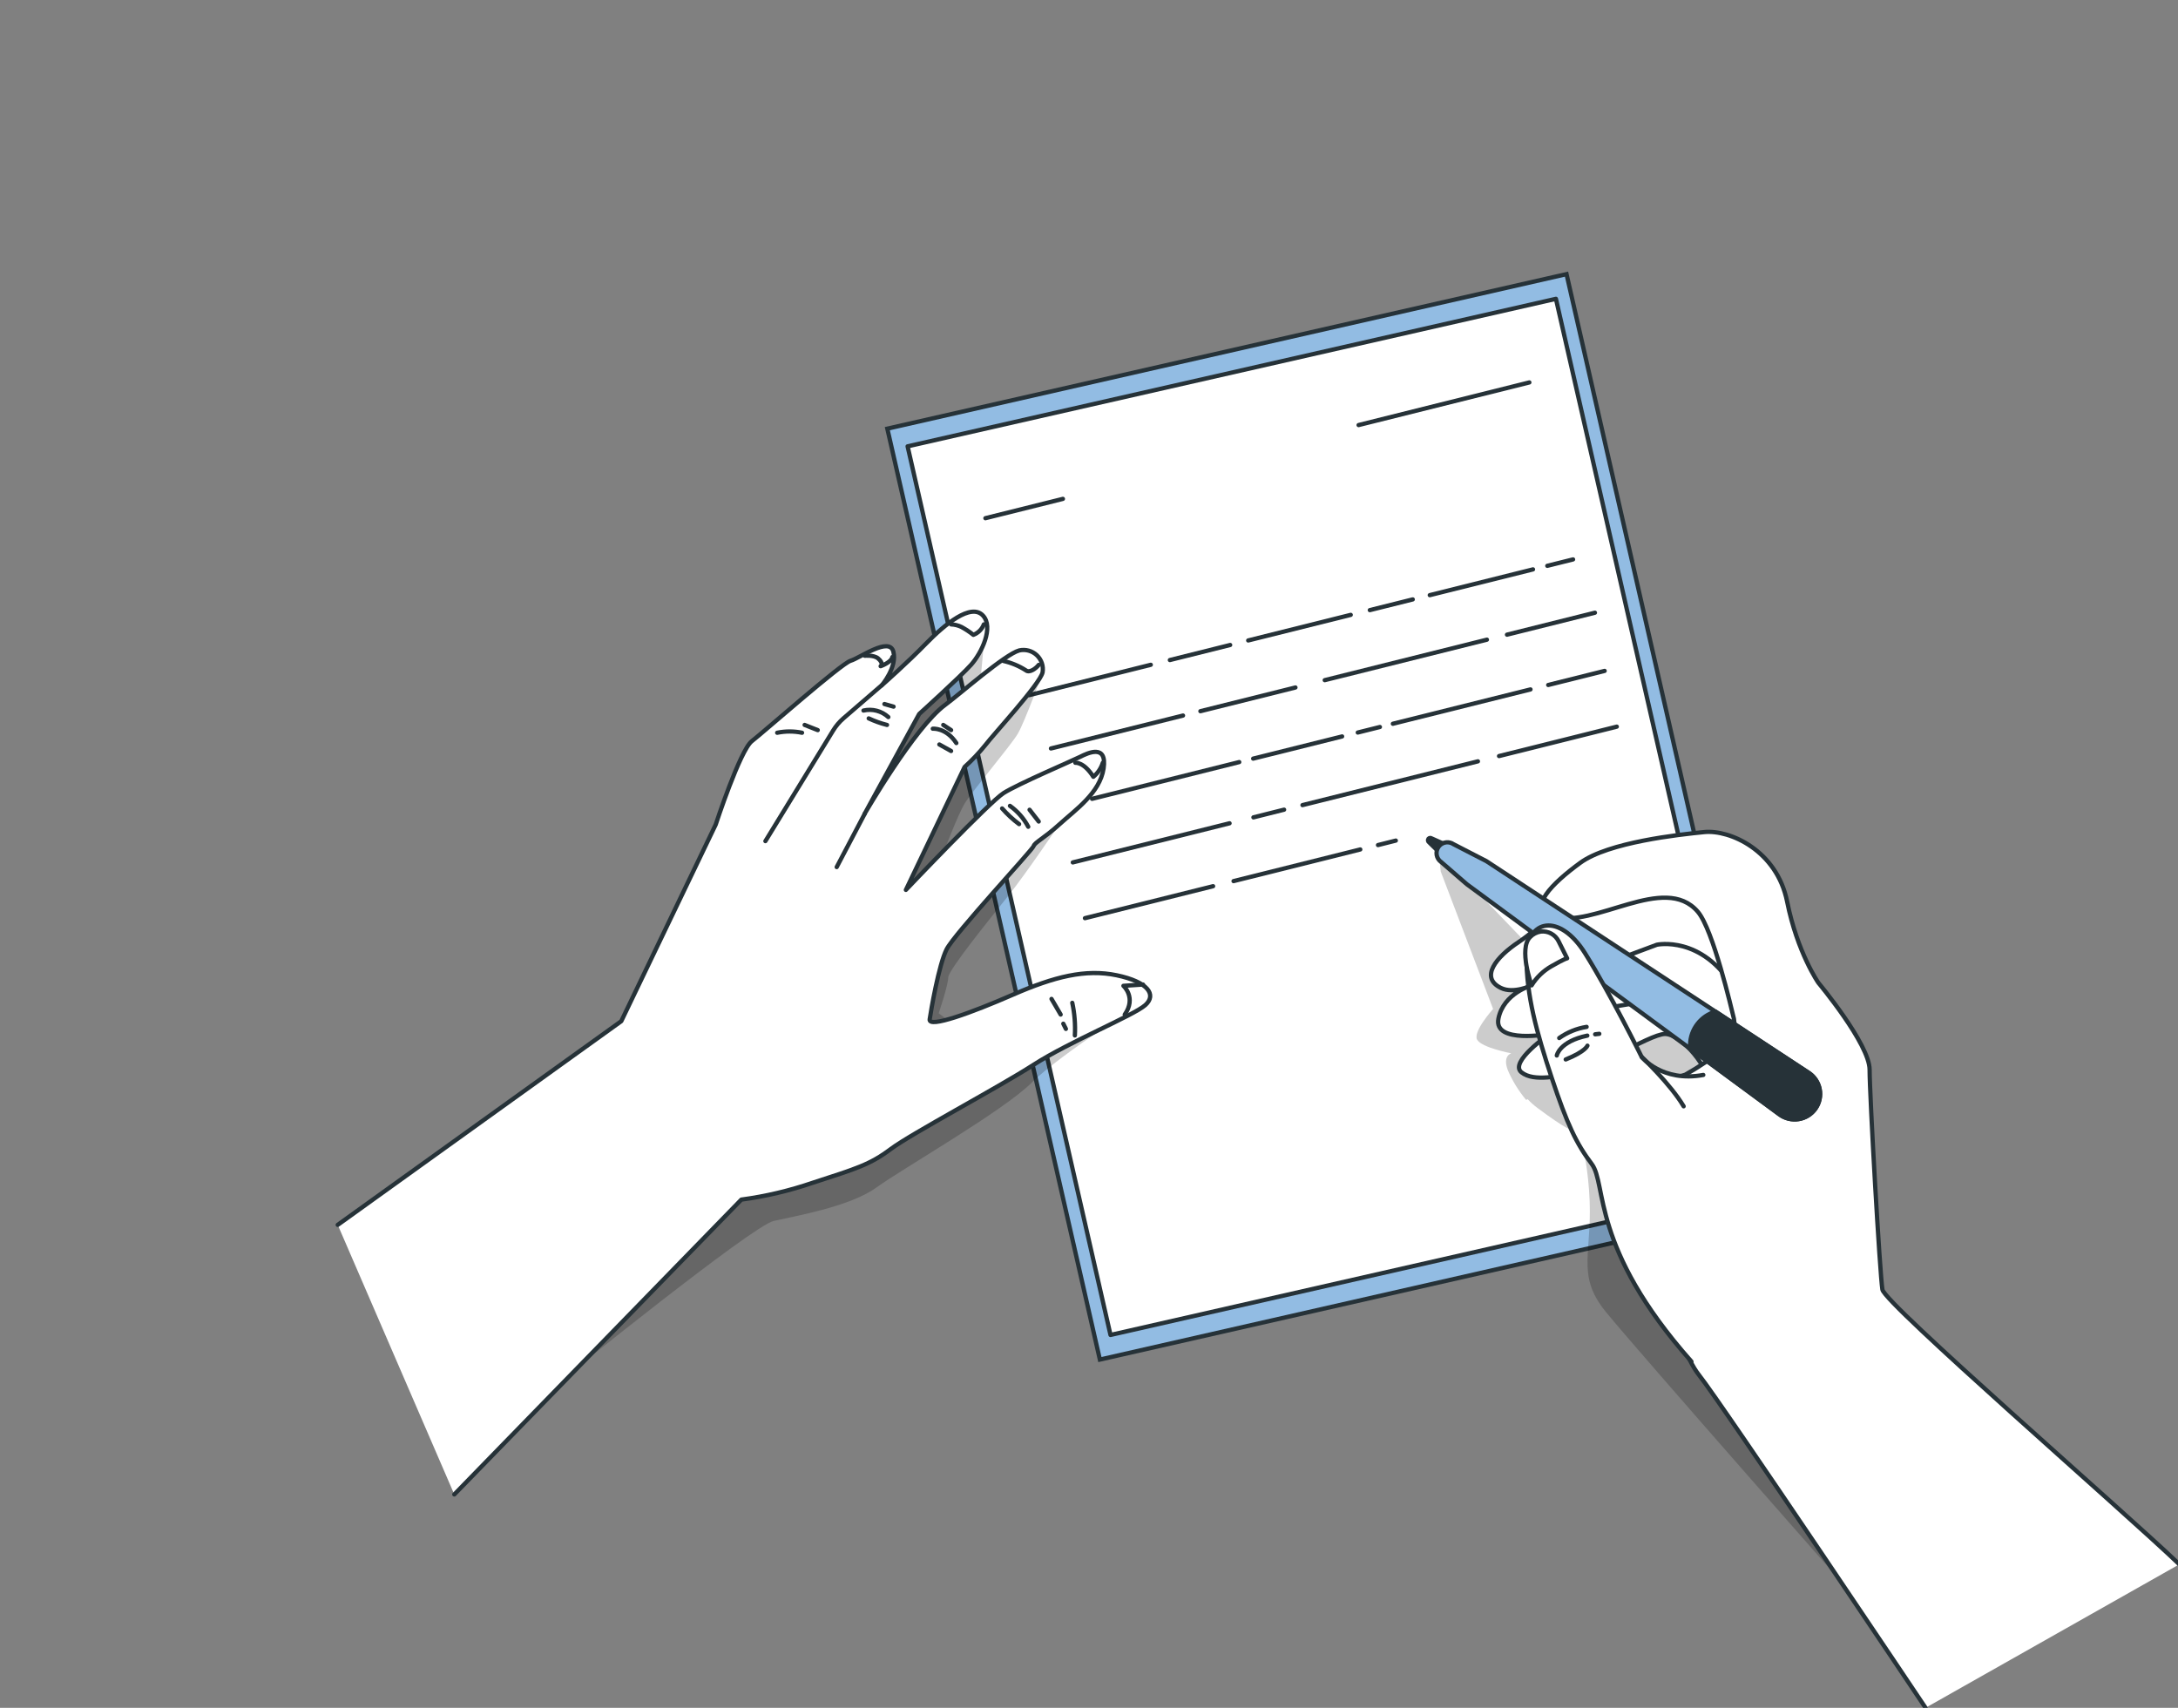
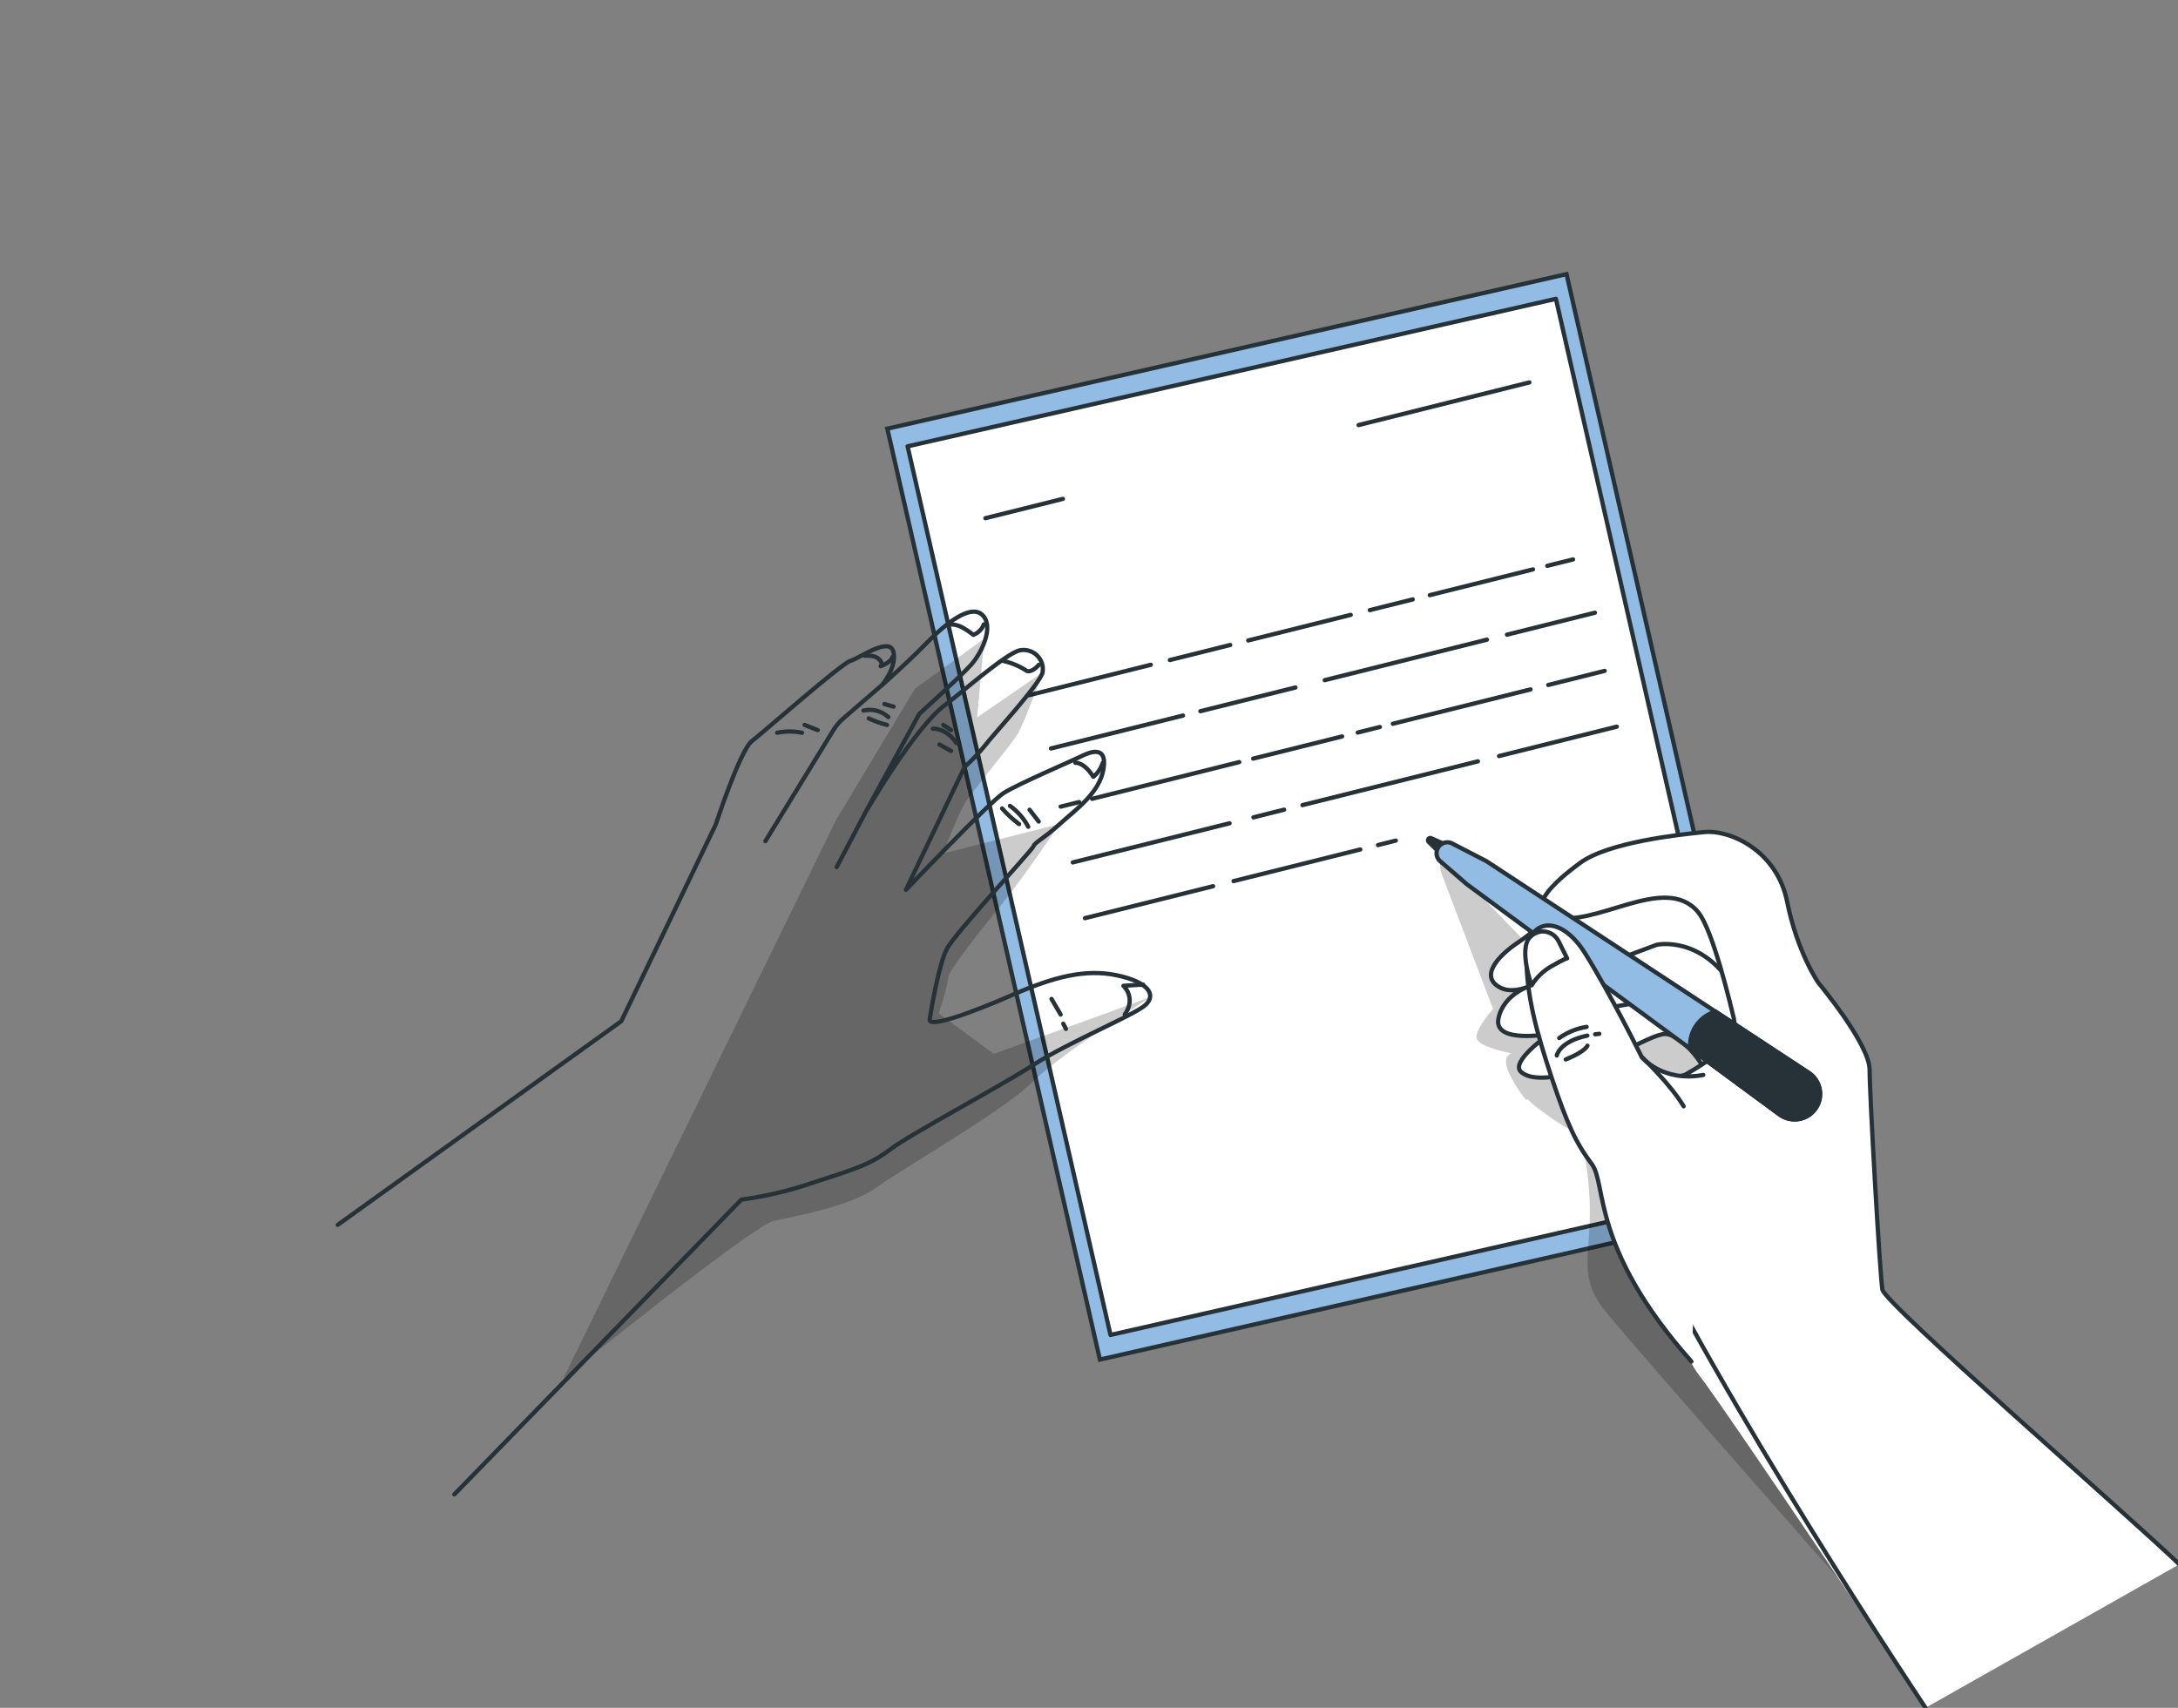
<svg xmlns="http://www.w3.org/2000/svg" width="510" height="400" viewBox="0 0 510 400" fill="none">
  <rect x="0" y="0" width="510" height="400" fill="#808080" stroke="none" />
  <g clip-path="url(#clip0_92_2402)">
    <path d="M366.816 64.207L207.776 100.401L257.548 318.435L416.587 282.24L366.816 64.207Z" fill="#92BCE3" stroke="#263238" stroke-miterlimit="10" />
    <path d="M364.334 69.992L212.524 104.542L260.035 312.669L411.844 278.12L364.334 69.992Z" fill="white" stroke="#263238" stroke-linecap="round" stroke-linejoin="round" />
    <path d="M318.131 99.556L358.112 89.571" stroke="#263238" stroke-linecap="round" stroke-linejoin="round" />
    <path d="M230.742 121.368L248.889 116.843" stroke="#263238" stroke-linecap="round" stroke-linejoin="round" />
    <path d="M362.314 132.526L368.35 131.024" stroke="#263238" stroke-linecap="round" stroke-linejoin="round" />
    <path d="M334.795 139.395L358.967 133.359" stroke="#263238" stroke-linecap="round" stroke-linejoin="round" />
    <path d="M320.757 142.902L330.809 140.392" stroke="#263238" stroke-linecap="round" stroke-linejoin="round" />
    <path d="M292.28 150.007L316.287 144.012" stroke="#263238" stroke-linecap="round" stroke-linejoin="round" />
    <path d="M273.937 154.594L288.057 151.067" stroke="#263238" stroke-linecap="round" stroke-linejoin="round" />
    <path d="M240.98 162.821L269.467 155.705" stroke="#263238" stroke-linecap="round" stroke-linejoin="round" />
    <path d="M352.88 148.65L373.468 143.508" stroke="#263238" stroke-linecap="round" stroke-linejoin="round" />
    <path d="M310.2 159.304L348.173 149.823" stroke="#263238" stroke-linecap="round" stroke-linejoin="round" />
    <path d="M281.085 166.574L303.341 161.021" stroke="#263238" stroke-linecap="round" stroke-linejoin="round" />
    <path d="M246.088 175.305L277.016 167.592" stroke="#263238" stroke-linecap="round" stroke-linejoin="round" />
    <path d="M362.531 160.435L375.744 157.134" stroke="#263238" stroke-linecap="round" stroke-linejoin="round" />
    <path d="M326.154 169.515L358.38 161.473" stroke="#263238" stroke-linecap="round" stroke-linejoin="round" />
    <path d="M317.935 171.572L323.116 170.276" stroke="#263238" stroke-linecap="round" stroke-linejoin="round" />
    <path d="M293.444 177.68L314.269 172.487" stroke="#263238" stroke-linecap="round" stroke-linejoin="round" />
    <path d="M255.718 187.1L290.179 178.493" stroke="#263238" stroke-linecap="round" stroke-linejoin="round" />
    <path d="M248.364 188.931L252.69 187.861" stroke="#263238" stroke-linecap="round" stroke-linejoin="round" />
    <path d="M351.016 177.084L378.587 170.194" stroke="#263238" stroke-linecap="round" stroke-linejoin="round" />
    <path d="M304.989 188.571L346.072 178.318" stroke="#263238" stroke-linecap="round" stroke-linejoin="round" />
    <path d="M293.505 191.44L300.684 189.64" stroke="#263238" stroke-linecap="round" stroke-linejoin="round" />
    <path d="M251.207 201.991L287.913 192.828" stroke="#263238" stroke-linecap="round" stroke-linejoin="round" />
    <path d="M322.673 197.929L326.844 196.88" stroke="#263238" stroke-linecap="round" stroke-linejoin="round" />
    <path d="M288.85 206.371L318.522 198.957" stroke="#263238" stroke-linecap="round" stroke-linejoin="round" />
    <path d="M254.049 215.051L284.061 207.564" stroke="#263238" stroke-linecap="round" stroke-linejoin="round" />
    <path opacity="0.2" d="M426.952 280.937C425.829 267.517 417.435 237.335 406.24 233.417C399.309 231 381.8 238.363 369.472 244.338C370.502 239.783 371.213 235.258 371.213 235.258L336.875 199.471L337.359 204.109L349.626 236.317C349.626 236.317 344.826 241.634 345.887 243.516C346.948 245.397 353.889 246.703 353.889 246.703C353.889 246.703 351.758 247.238 353.086 250.693C354.17 253.191 355.606 255.522 357.35 257.614L357.721 257.45C358.422 258.204 359.191 258.892 360.017 259.506C366.733 264.545 368.164 264.761 368.164 264.761C368.164 264.761 370.966 264.196 372.088 278.737C373.211 293.277 368.72 298.275 376.002 307.243C383.283 316.21 437.024 377.17 437.024 377.17C437.024 377.17 428.074 294.357 426.952 280.937Z" fill="black" />
    <path d="M367.639 209.847C367.639 209.847 361.037 217.046 355.64 220.624C350.243 224.203 346.484 228.964 351.448 231.391C354.425 232.852 358.658 230.795 358.658 230.795C358.658 230.795 352.066 232.594 350.872 238.579C349.677 244.565 362.86 242.168 362.86 242.168C362.86 242.168 353.261 248.76 356.268 251.156C359.276 253.552 365.26 251.753 368.257 251.753C371.254 251.753 386.239 242.168 389.885 242.168C393.531 242.168 400.679 249.953 400.679 255.938C400.679 261.923 410.267 261.327 411.462 242.775C412.656 224.224 407.867 208.644 400.071 203.852C392.274 199.06 367.639 209.847 367.639 209.847Z" fill="white" stroke="#263238" stroke-linecap="round" stroke-linejoin="round" />
    <path d="M364.034 230.198L387.969 221.272C387.969 221.272 398.475 218.989 406.014 231.391" stroke="#263238" stroke-linecap="round" stroke-linejoin="round" />
    <path d="M368.236 237.387L389.864 233.787C389.864 233.787 399.453 233.191 405.447 244.564" stroke="#263238" stroke-linecap="round" stroke-linejoin="round" />
    <path d="M510.313 366.393C497.12 353.775 441.309 305.319 440.783 302.039C440.186 298.45 437.786 256.545 437.786 250.549C437.786 244.554 425.798 230.198 425.798 230.198C425.798 230.198 420.875 223.154 418.475 211.184C416.076 199.214 405.087 194.288 399.072 194.885C393.057 195.481 376.63 197.271 370.038 202.083C363.447 206.896 357.443 212.86 363.437 214.65C373.396 217.632 389.7 204.366 397.558 213.539C401.152 217.735 405.406 236.163 406.013 238.6C406.243 239.855 406.158 241.147 405.764 242.36C405.37 243.573 404.681 244.67 403.758 245.552C400.878 247.847 397.82 249.91 394.612 251.722C394.612 251.722 384.869 254.591 380.667 254.941C376.465 255.29 376.465 275.508 381.017 281.482C385.57 287.457 392.213 315.017 397.805 322.01C403.14 328.694 450.887 400 450.887 400" fill="white" />
-     <path d="M510.313 366.393C497.12 353.775 441.309 305.319 440.783 302.039C440.186 298.45 437.786 256.545 437.786 250.549C437.786 244.554 425.798 230.198 425.798 230.198C425.798 230.198 420.875 223.154 418.475 211.184C416.076 199.214 405.087 194.288 399.072 194.885C393.057 195.481 376.63 197.271 370.038 202.083C363.447 206.896 357.443 212.86 363.437 214.65C373.396 217.632 389.7 204.366 397.558 213.539C401.152 217.735 405.406 236.163 406.013 238.6C406.243 239.855 406.158 241.147 405.764 242.36C405.37 243.573 404.681 244.67 403.758 245.552C400.878 247.847 397.82 249.91 394.612 251.722C394.612 251.722 384.869 254.591 380.667 254.941C376.465 255.29 376.465 275.508 381.017 281.482C385.57 287.457 392.213 315.017 397.805 322.01C403.14 328.694 450.887 400 450.887 400" stroke="#263238" stroke-linecap="round" stroke-linejoin="round" />
+     <path d="M510.313 366.393C497.12 353.775 441.309 305.319 440.783 302.039C440.186 298.45 437.786 256.545 437.786 250.549C437.786 244.554 425.798 230.198 425.798 230.198C425.798 230.198 420.875 223.154 418.475 211.184C416.076 199.214 405.087 194.288 399.072 194.885C393.057 195.481 376.63 197.271 370.038 202.083C363.447 206.896 357.443 212.86 363.437 214.65C373.396 217.632 389.7 204.366 397.558 213.539C401.152 217.735 405.406 236.163 406.013 238.6C406.243 239.855 406.158 241.147 405.764 242.36C405.37 243.573 404.681 244.67 403.758 245.552C400.878 247.847 397.82 249.91 394.612 251.722C394.612 251.722 384.869 254.591 380.667 254.941C376.465 255.29 376.465 275.508 381.017 281.482C403.14 328.694 450.887 400 450.887 400" stroke="#263238" stroke-linecap="round" stroke-linejoin="round" />
    <path d="M334.506 196.438C334.597 196.34 334.72 196.278 334.853 196.265C334.986 196.252 335.119 196.287 335.227 196.366L338.121 197.661C338.265 197.731 338.393 197.831 338.494 197.955C338.596 198.078 338.67 198.222 338.711 198.377C338.751 198.531 338.758 198.693 338.731 198.85C338.704 199.008 338.642 199.158 338.552 199.289C338.461 199.421 338.343 199.532 338.205 199.614C338.068 199.696 337.914 199.747 337.755 199.764C337.596 199.782 337.435 199.764 337.283 199.714C337.131 199.663 336.992 199.58 336.875 199.471L334.609 197.26C334.49 197.175 334.408 197.047 334.383 196.902C334.358 196.758 334.391 196.609 334.475 196.489L334.506 196.438Z" fill="#263238" stroke="#263238" stroke-linecap="round" stroke-linejoin="round" />
    <path d="M337.061 198.083C337.478 197.638 338.042 197.358 338.649 197.294C339.255 197.23 339.865 197.386 340.367 197.733L348.05 201.692L423.471 251.238C424.143 251.672 424.72 252.236 425.169 252.898C425.618 253.559 425.929 254.304 426.084 255.088C426.238 255.872 426.233 256.679 426.069 257.46C425.905 258.242 425.585 258.983 425.128 259.639C424.671 260.295 424.086 260.852 423.409 261.278C422.732 261.703 421.976 261.988 421.186 262.116C420.396 262.244 419.589 262.211 418.812 262.021C418.035 261.831 417.304 261.486 416.663 261.008L343.456 207.091L337.462 201.898C337.189 201.708 336.955 201.466 336.776 201.185C336.596 200.905 336.473 200.592 336.415 200.265C336.357 199.937 336.364 199.601 336.436 199.276C336.508 198.951 336.643 198.643 336.834 198.371C336.898 198.266 336.974 198.17 337.061 198.083Z" fill="#92BCE3" stroke="#263238" stroke-linecap="round" stroke-linejoin="round" />
    <path d="M423.471 251.238L401.709 236.934C400.025 237.419 398.54 238.427 397.47 239.812C396.399 241.198 395.799 242.887 395.756 244.636C395.763 244.981 395.79 245.324 395.838 245.665L416.663 260.998C417.304 261.476 418.035 261.82 418.812 262.011C419.589 262.201 420.396 262.234 421.186 262.106C421.976 261.978 422.732 261.693 423.409 261.267C424.086 260.842 424.671 260.285 425.128 259.629C425.585 258.973 425.905 258.232 426.069 257.45C426.233 256.668 426.238 255.861 426.084 255.078C425.929 254.294 425.618 253.549 425.169 252.888C424.72 252.226 424.143 251.662 423.471 251.228V251.238Z" fill="#263238" stroke="#263238" stroke-linecap="round" stroke-linejoin="round" />
    <path d="M396.065 318.894C372.376 292.156 376.321 277.389 372.716 272.618C369.112 267.846 366.98 263.363 363.385 252.555C359.791 241.747 357.443 233.211 357.443 224.234C357.443 215.256 365.167 213.703 371.161 223.277C377.155 232.851 384.426 247.577 384.426 247.577C384.426 247.577 389.216 253.562 398.845 251.773" fill="white" />
    <path d="M396.065 318.894C372.376 292.156 376.321 277.389 372.716 272.618C369.112 267.846 366.98 263.363 363.385 252.555C359.791 241.747 357.443 233.211 357.443 224.234C357.443 215.256 365.167 213.703 371.161 223.277C377.155 232.851 384.426 247.577 384.426 247.577C384.426 247.577 389.216 253.562 398.845 251.773" stroke="#263238" stroke-linecap="round" stroke-linejoin="round" />
    <path d="M384.427 247.557C384.427 247.557 391.152 253.902 394.242 259.116" stroke="#263238" stroke-linecap="round" stroke-linejoin="round" />
    <path d="M364.961 220.46L366.959 224.46C366.959 224.46 366.506 224.46 363.313 226.291C361.399 227.374 359.791 228.924 358.637 230.795C358.637 230.795 355.547 222.188 358.287 219.483C358.953 218.79 359.829 218.335 360.779 218.187C361.626 218.087 362.483 218.252 363.232 218.659C363.981 219.067 364.585 219.696 364.961 220.46Z" fill="white" stroke="#263238" stroke-linecap="round" stroke-linejoin="round" />
    <path d="M373.52 242.251L374.488 242.137" stroke="#263238" stroke-linecap="round" stroke-linejoin="round" />
    <path d="M364.539 247.218C364.539 247.218 365.095 243.947 371.686 242.559" stroke="#263238" stroke-linecap="round" stroke-linejoin="round" />
    <path d="M371.717 244.914C371.717 244.914 371.254 246.292 366.629 248.143" stroke="#263238" stroke-linecap="round" stroke-linejoin="round" />
    <path d="M371.522 240.513C369.21 240.88 367.015 241.774 365.105 243.125" stroke="#263238" stroke-linecap="round" stroke-linejoin="round" />
    <path opacity="0.2" d="M244.162 157.484C244.162 157.484 239.96 169.135 238.281 171.932C236.603 174.729 227.642 185.301 225.922 188.139C224.202 190.977 220.876 199.883 220.876 199.883L248.076 193.013C248.076 193.013 240.475 204.325 235.995 209.94C231.515 215.555 222.039 227.237 222.039 228.954C222.039 230.672 219.805 237.335 219.805 237.335L232.679 246.837L258.993 237.335L269.622 233.407C269.622 233.407 248.344 246.827 241.629 253.532C234.913 260.237 211.39 273.657 205.231 278.13C199.072 282.603 186.198 284.825 181.172 285.966C176.146 287.108 131.901 322.874 131.901 322.874L195.756 192.067L214.233 161.319L230.485 149.576L228.806 168.014L244.162 157.484Z" fill="black" />
-     <path d="M106.38 350.022L173.592 280.968C179.284 280.204 184.886 278.881 190.318 277.019C200.617 273.677 203.707 272.772 208.568 269.132C213.429 265.492 233.513 254.858 242.02 249.388C250.527 243.917 265.44 237.849 268.18 235.412C270.919 232.975 268.787 229.952 261.496 228.43C254.204 226.908 246.891 228.738 237.159 232.985C227.426 237.232 217.384 240.883 217.693 238.754C218.002 236.626 219.825 226.003 221.648 222.362C223.471 218.722 241.731 199.091 242.03 198.176C242.329 197.26 244.471 196.355 248.117 193.034C251.763 189.712 257.551 185.753 258.416 179.974C259.281 174.194 254.77 176.333 252.947 177.249C251.124 178.164 238.343 183.624 234.996 185.753C231.649 187.882 212.121 208.428 212.121 208.428L225.871 179.634C227.629 178.052 229.258 176.333 230.742 174.493C232.565 172.066 243.513 160.219 244.131 157.484C244.253 156.752 244.193 156.002 243.955 155.3C243.718 154.597 243.311 153.964 242.771 153.456C242.23 152.948 241.573 152.58 240.856 152.386C240.139 152.192 239.386 152.177 238.662 152.342C235.315 153.257 224.8 162.533 221.319 165.094C214.109 170.42 202.461 190.607 202.461 190.607L215.242 167.222C215.242 167.222 224.975 158.419 227.405 155.684C229.836 152.949 232.771 146.902 230.145 144.146C227.354 141.215 221.308 146.141 216.756 150.82C212.575 155.129 206.457 160.538 206.457 160.538C206.457 160.538 210.113 156.291 209.196 152.65C208.28 149.01 201.287 154.162 199.165 154.769C197.043 155.376 178.783 171.48 176.043 173.598C173.304 175.716 167.588 193.137 167.588 193.137L145.475 239.186L79.087 286.881" fill="white" />
    <path d="M106.38 350.022L173.592 280.968C179.284 280.204 184.886 278.881 190.318 277.019C200.617 273.677 203.707 272.772 208.568 269.132C213.429 265.492 233.513 254.858 242.02 249.388C250.527 243.917 265.44 237.849 268.18 235.412C270.919 232.975 268.787 229.952 261.496 228.43C254.204 226.908 246.891 228.738 237.159 232.985C227.426 237.232 217.384 240.883 217.693 238.754C218.002 236.626 219.825 226.003 221.648 222.362C223.471 218.722 241.731 199.091 242.03 198.176C242.329 197.26 244.471 196.355 248.117 193.034C251.763 189.712 257.551 185.753 258.416 179.974C259.281 174.194 254.77 176.333 252.947 177.249C251.124 178.164 238.343 183.624 234.996 185.753C231.649 187.882 212.121 208.428 212.121 208.428L225.871 179.634C227.629 178.052 229.258 176.333 230.742 174.493C232.565 172.066 243.513 160.219 244.131 157.484C244.253 156.752 244.193 156.002 243.955 155.3C243.718 154.597 243.311 153.964 242.771 153.456C242.23 152.948 241.573 152.58 240.856 152.386C240.139 152.192 239.386 152.177 238.662 152.342C235.315 153.257 224.8 162.533 221.319 165.093C214.109 170.42 202.461 190.607 202.461 190.607L215.242 167.222C215.242 167.222 224.975 158.419 227.405 155.684C229.836 152.949 232.771 146.902 230.145 144.146C227.354 141.215 221.308 146.141 216.756 150.82C212.575 155.129 206.457 160.538 206.457 160.538C206.457 160.538 210.113 156.291 209.196 152.65C208.28 149.01 201.287 154.162 199.165 154.769C197.043 155.376 178.783 171.48 176.043 173.598C173.304 175.716 167.588 193.137 167.588 193.137L145.475 239.186L79.087 286.881" stroke="#263238" stroke-linecap="round" stroke-linejoin="round" />
    <path d="M206.447 160.517L197.527 168.22C196.561 169.057 195.731 170.038 195.066 171.13L179.226 197.003" stroke="#263238" stroke-linecap="round" stroke-linejoin="round" />
    <path d="M267.654 230.6L263.061 230.898C263.061 230.898 266.151 233.654 263.37 237.623" stroke="#263238" stroke-linecap="round" stroke-linejoin="round" />
    <path d="M251.804 178.658C251.804 178.658 253.771 178.39 256.016 181.938C257.058 181.083 257.828 179.943 258.231 178.658" stroke="#263238" stroke-linecap="round" stroke-linejoin="round" />
    <path d="M234.965 154.81C236.847 155.234 238.639 155.986 240.259 157.031C241.083 157.669 242.597 156.548 243.225 155.725" stroke="#263238" stroke-linecap="round" stroke-linejoin="round" />
    <path d="M222.709 146.244C223.56 146.275 224.396 146.486 225.16 146.861C226.131 147.391 227.054 148.003 227.92 148.691C228.48 148.481 228.988 148.154 229.411 147.732C229.833 147.31 230.161 146.802 230.372 146.244" stroke="#263238" stroke-linecap="round" stroke-linejoin="round" />
    <path d="M202.502 153.586C202.502 153.586 204.562 153.37 205.592 154.193C207.064 155.448 206.21 156.034 206.21 156.034C206.21 156.034 208.712 155.149 208.96 153.885" stroke="#263238" stroke-linecap="round" stroke-linejoin="round" />
    <path d="M236.489 188.746C238.281 190.02 239.749 191.697 240.774 193.641" stroke="#263238" stroke-linecap="round" stroke-linejoin="round" />
    <path d="M234.656 189.353C235.849 190.711 237.182 191.942 238.631 193.024" stroke="#263238" stroke-linecap="round" stroke-linejoin="round" />
    <path d="M241.083 189.661L243.225 192.417" stroke="#263238" stroke-linecap="round" stroke-linejoin="round" />
    <path d="M246.222 233.962L248.364 237.623" stroke="#263238" stroke-linecap="round" stroke-linejoin="round" />
    <path d="M248.982 239.772L249.59 240.986" stroke="#263238" stroke-linecap="round" stroke-linejoin="round" />
-     <path d="M251.083 234.878C251.626 237.386 251.83 239.956 251.691 242.518" stroke="#263238" stroke-linecap="round" stroke-linejoin="round" />
    <path d="M218.424 170.678C218.424 170.678 221.514 170.369 223.934 174.04" stroke="#263238" stroke-linecap="round" stroke-linejoin="round" />
    <path d="M219.959 174.369L222.709 175.902" stroke="#263238" stroke-linecap="round" stroke-linejoin="round" />
    <path d="M220.875 169.793L222.709 171.007" stroke="#263238" stroke-linecap="round" stroke-linejoin="round" />
    <path d="M202.193 166.42C203.215 166.185 204.278 166.201 205.292 166.468C206.306 166.735 207.239 167.244 208.012 167.952" stroke="#263238" stroke-linecap="round" stroke-linejoin="round" />
    <path d="M203.418 168.261C204.794 168.907 206.229 169.42 207.703 169.793" stroke="#263238" stroke-linecap="round" stroke-linejoin="round" />
    <path d="M207.095 164.898L209.237 165.505" stroke="#263238" stroke-linecap="round" stroke-linejoin="round" />
    <path d="M181.986 171.624C183.905 171.227 185.886 171.227 187.805 171.624" stroke="#263238" stroke-linecap="round" stroke-linejoin="round" />
    <path d="M188.413 169.793L191.482 171.007" stroke="#263238" stroke-linecap="round" stroke-linejoin="round" />
    <path d="M202.492 190.586L195.921 203.081" stroke="#263238" stroke-linecap="round" stroke-linejoin="round" />
  </g>
  <defs>
    <clipPath id="clip0_92_2402">
      <rect width="510" height="400" fill="white" />
    </clipPath>
  </defs>
</svg>